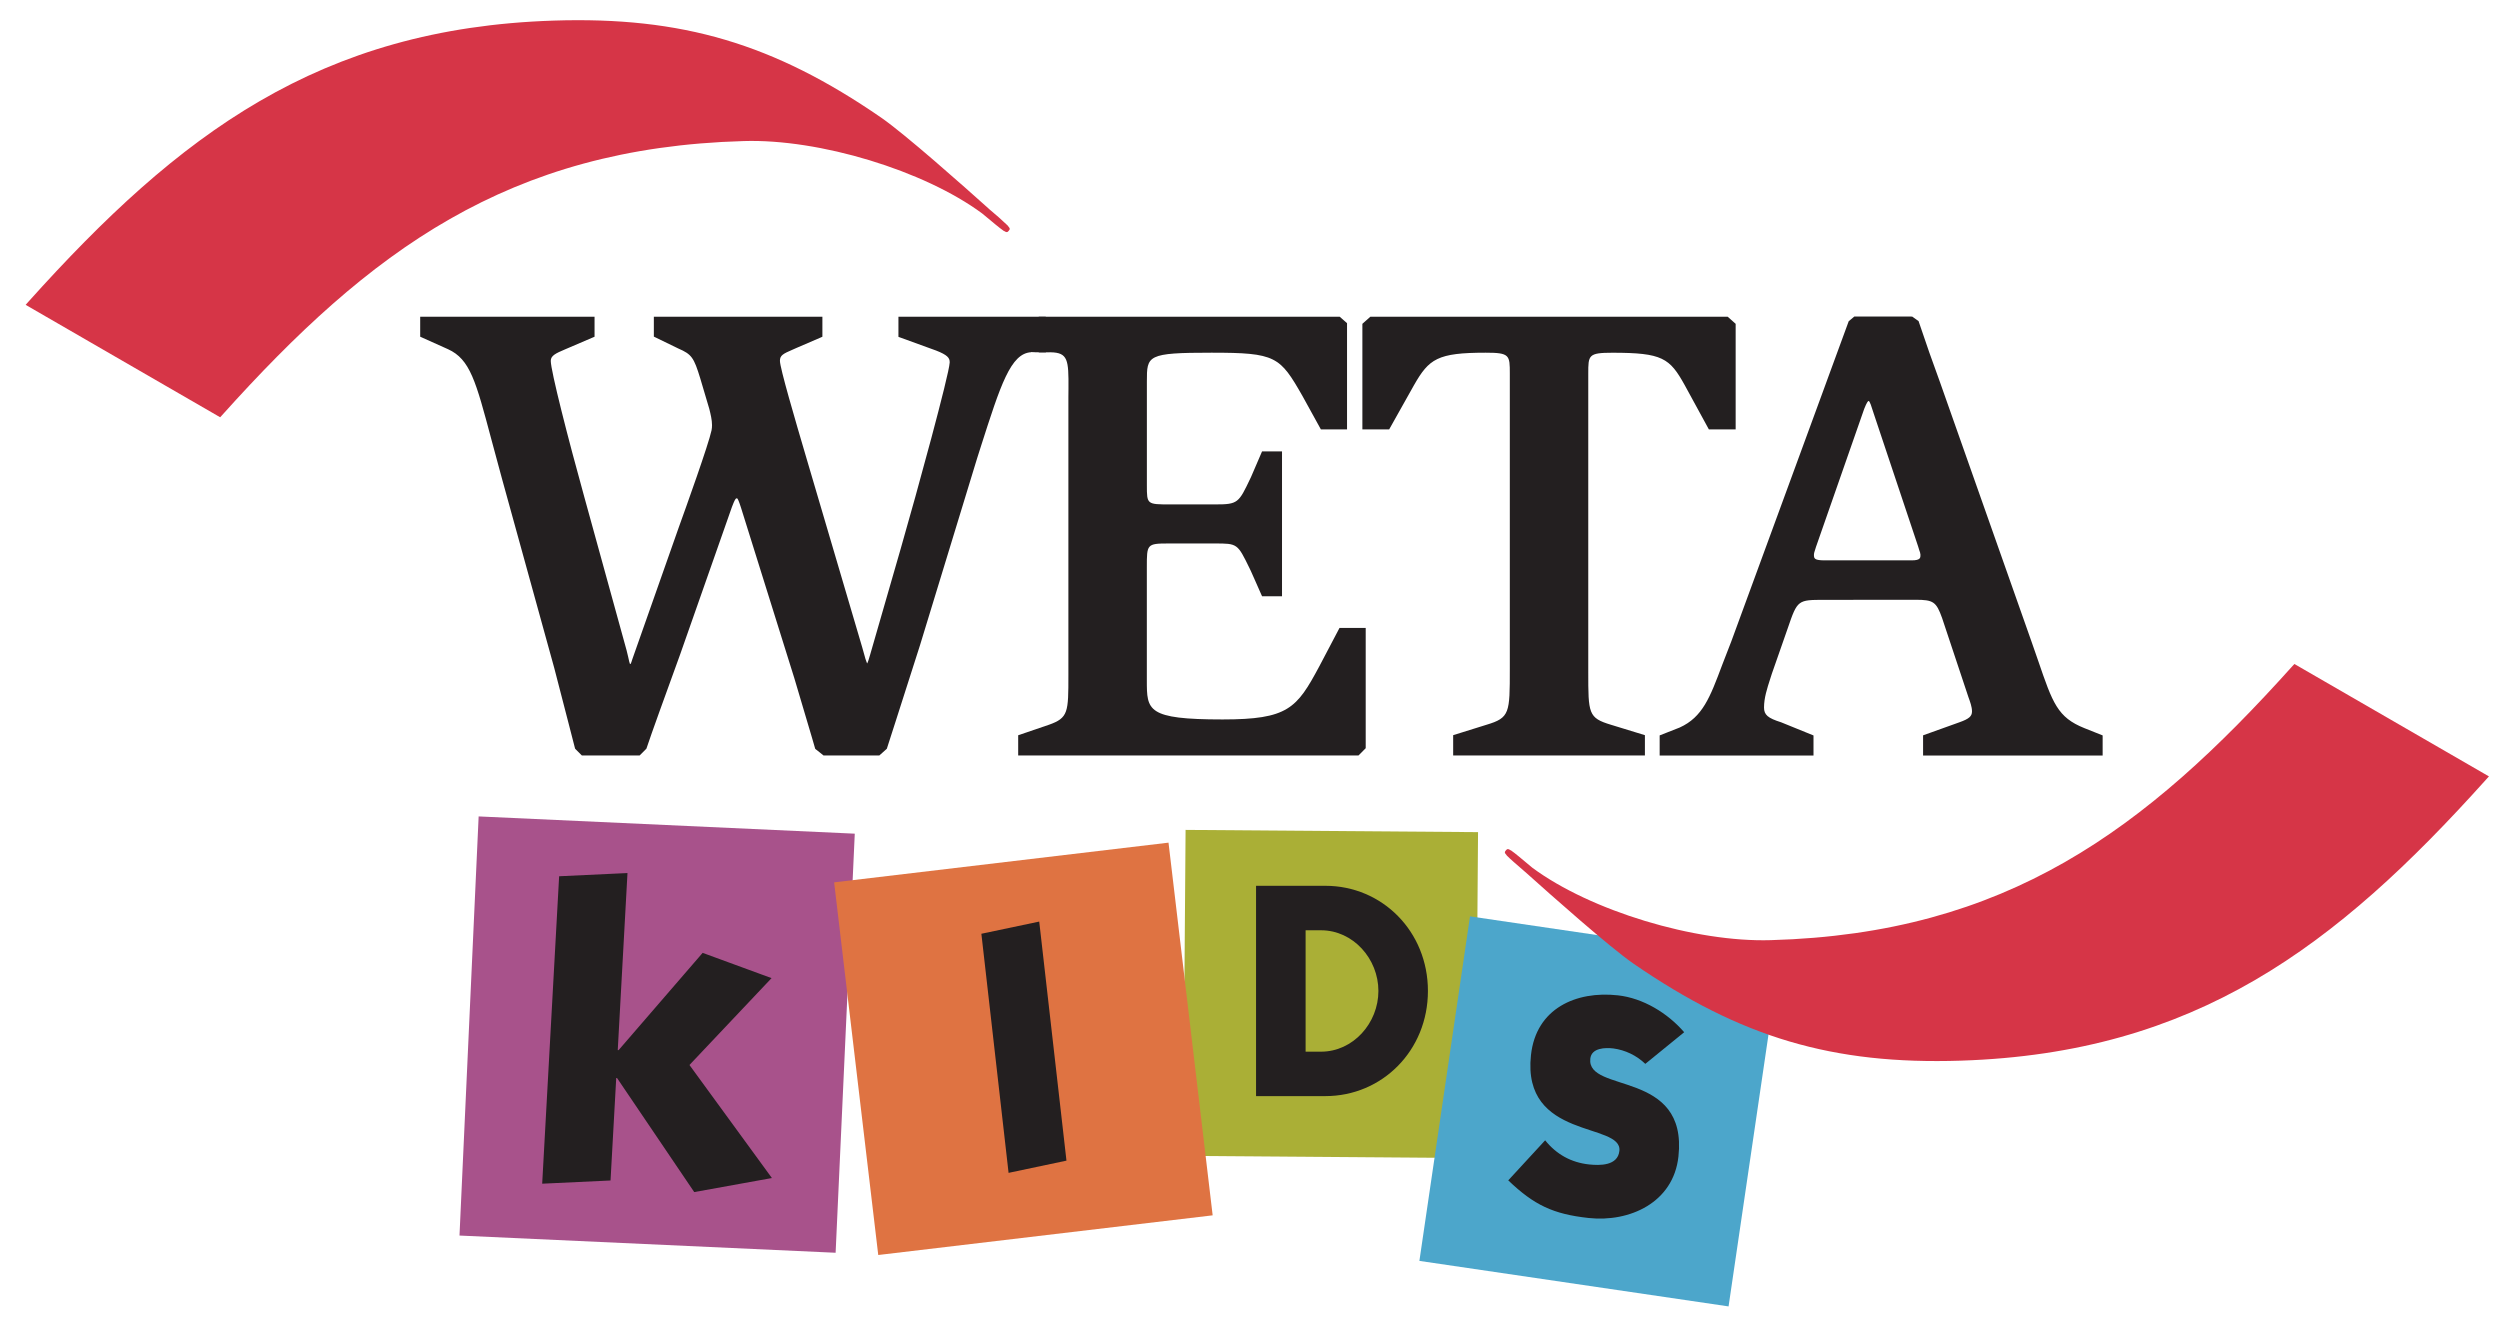
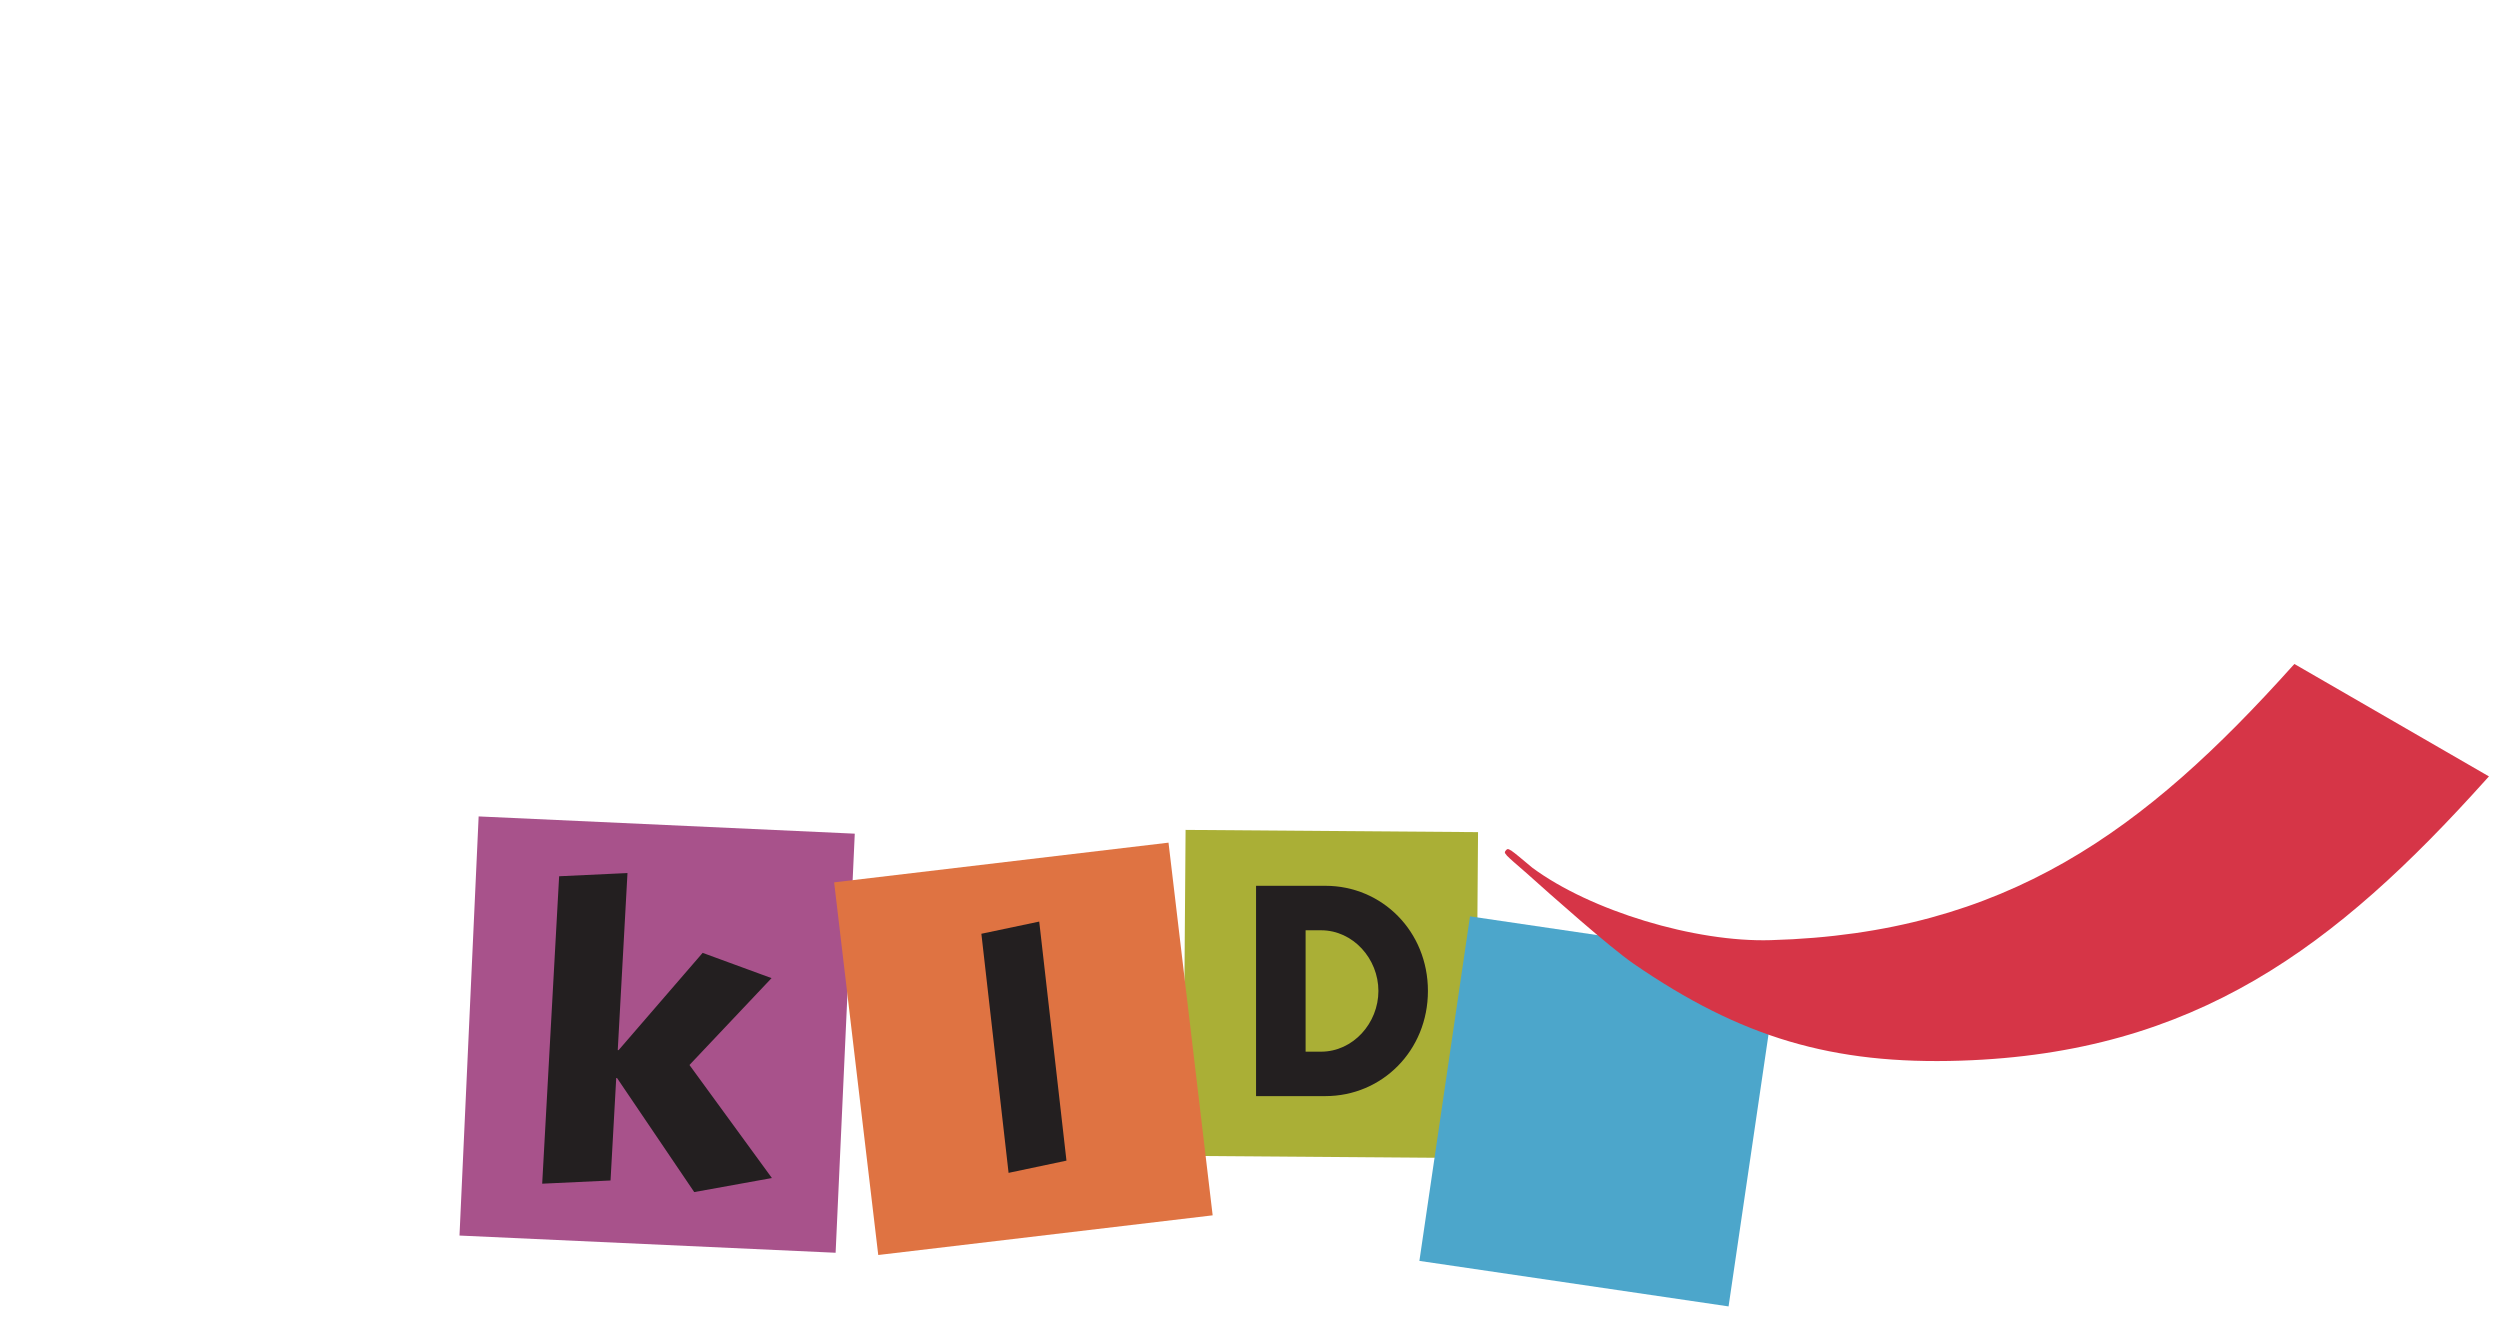
<svg xmlns="http://www.w3.org/2000/svg" width="624" height="333" xml:space="preserve" overflow="hidden">
  <g transform="translate(-328 -193)">
    <g>
      <g>
        <g>
          <path d="M2099.88 4217.56 2006 4213.27 2010.78 4108.76 2104.66 4113.06Z" fill="#A8528B" fill-rule="nonzero" fill-opacity="1" transform="matrix(1 0 0 1.001 -1563.31 -3716.09)" />
          <path d="M2259.62 4193.96 2186.62 4193.4 2187.23 4112.12 2260.23 4112.68Z" fill="#AAAF36" fill-rule="nonzero" fill-opacity="1" transform="matrix(1 0 0 1.001 -1563.31 -3716.09)" />
          <path d="M2030.87 4123.68 2047.93 4122.88 2045.5 4167.03 2045.71 4167.04 2066.69 4142.78 2083.89 4149.08 2063.4 4170.74 2083.98 4198.93 2064.59 4202.43 2045.33 4174 2045.12 4173.98 2043.7 4199.54 2026.64 4200.34ZM2217.19 4167.42 2221.04 4167.42C2229.04 4167.42 2235.36 4160.31 2235.36 4152.28 2235.36 4144.25 2229.04 4137.15 2221.04 4137.15L2217.19 4137.15ZM2204.82 4126.06 2222.13 4126.06C2236.31 4126.06 2247.72 4137.45 2247.72 4152.28 2247.72 4167.11 2236.31 4178.5 2222.13 4178.5L2204.82 4178.5 2204.82 4126.06" fill="#231F20" fill-rule="nonzero" fill-opacity="1" transform="matrix(1 0 0 1.001 -1563.31 -3716.09)" />
          <path d="M2193.99 4208.23 2110.52 4218.12 2099.51 4125.2 2182.97 4115.3Z" fill="#DF7342" fill-rule="nonzero" fill-opacity="1" transform="matrix(1 0 0 1.001 -1563.31 -3716.09)" />
          <path d="M2150.7 4134.98 2157.5 4194.59 2143.05 4197.64 2136.26 4138.02Z" fill="#231F20" fill-rule="nonzero" fill-opacity="1" transform="matrix(1 0 0 1.001 -1563.31 -3716.09)" />
          <path d="M2322.76 4230.94 2245.59 4219.59 2258.22 4133.68 2335.39 4145.03Z" fill="#4CA6CB" fill-rule="nonzero" fill-opacity="1" transform="matrix(1 0 0 1.001 -1563.31 -3716.09)" />
-           <path d="M2276.98 4189.52C2279.79 4193.02 2283.47 4195.06 2287.94 4195.54 2290.59 4195.82 2295.1 4195.92 2295.51 4192.16 2296.29 4184.95 2271.13 4189.5 2273.44 4168.27 2274.71 4156.59 2284.75 4152.23 2295.11 4153.37 2301.41 4154.05 2307.57 4157.81 2311.68 4162.57L2301.98 4170.46C2299.79 4168.36 2296.98 4167.01 2293.97 4166.61 2292.04 4166.39 2288.55 4166.42 2288.25 4169.16 2287.29 4177.9 2312.62 4171.81 2310.25 4193.55 2309.01 4205.04 2298.08 4210.01 2287.82 4208.89 2278.99 4207.93 2274.2 4205.66 2267.77 4199.51L2276.98 4189.52M2368.32 3984.12 2354.14 3984.12 2352.75 3985.28 2347.68 3999.09 2346.61 4002.02 2323.46 4065.07 2321.17 4070.98C2318.13 4079.09 2316.29 4083.99 2310.57 4086.59L2305.56 4088.56 2305.56 4093.57 2343.96 4093.57 2343.96 4088.57 2335.88 4085.29C2332.54 4084.24 2331.61 4083.42 2331.61 4081.6 2331.61 4079.24 2332.36 4076.91 2333.16 4074.44L2333.56 4073.19 2337.57 4061.73C2339.95 4054.76 2340.07 4054.76 2346.66 4054.76L2369.48 4054.74C2373.87 4054.74 2374.61 4055.24 2376.06 4059.3 2378.25 4065.87 2380.44 4072.45 2382.63 4079.02 2383.06 4080.21 2383.52 4081.45 2383.52 4082.57 2383.52 4083.79 2382.79 4084.43 2380.4 4085.28L2371.31 4088.54 2371.31 4093.57 2416.13 4093.57 2416.13 4088.56 2411.56 4086.74C2404.87 4084.06 2403.66 4080.51 2400.05 4069.98L2398.4 4065.24 2375.58 4000.62C2373.74 3995.62 2371.97 3990.59 2370.28 3985.54L2370.19 3985.26 2368.6 3984.13ZM2356.61 4007.15C2357.26 4005.5 2357.57 4005.16 2357.72 4005.16 2358 4005.16 2358.46 4006.61 2358.9 4008.02L2358.97 4008.24 2370.06 4041.4C2370.17 4041.73 2370.27 4042.05 2370.36 4042.38 2370.52 4042.75 2370.63 4043.13 2370.66 4043.53 2370.66 4044.27 2370.66 4044.91 2368.48 4044.91L2346.48 4044.91C2344.09 4044.87 2344.08 4044.37 2344.07 4043.52 2344.07 4043.13 2344.21 4042.72 2344.38 4042.2L2344.65 4041.34 2344.64 4041.39 2356.61 4007.15M2322.2 3984.16 2233.35 3984.16 2231.36 3985.93 2231.36 4012.25 2238.05 4012.25 2244.25 4001.21C2247.99 3994.67 2250.08 3993.13 2262.12 3993.13 2268.16 3993.13 2268.16 3993.74 2268.16 3998.37L2268.16 4071.96C2268.16 4083 2268.16 4084.16 2262.36 4085.9L2254.02 4088.5 2254.02 4093.56 2301.88 4093.56 2301.88 4088.5 2293.39 4085.9C2287.74 4084.2 2287.74 4083.12 2287.74 4072.75L2287.74 3998.37C2287.74 3993.74 2287.74 3993.14 2293.77 3993.14 2306.24 3993.14 2308.06 3994.46 2311.81 4001.21L2317.84 4012.25 2324.53 4012.25 2324.53 3985.93 2322.54 3984.16 2322.21 3984.16M2151.46 3984.16 2115.56 3984.16 2115.56 3989.18 2124.98 3992.6C2127.77 3993.69 2128.35 3994.43 2128.35 3995.45L2128.35 3995.6C2128.19 3998.68 2120.34 4027.39 2116.13 4041.99L2108.49 4068.46C2108.24 4069.35 2107.96 4070.3 2107.74 4070.63 2107.44 4069.88 2107.19 4069.1 2107 4068.31L2106.51 4066.57 2092.7 4019.77C2089.7 4009.59 2085.98 3996.93 2085.98 3995.16 2085.98 3993.8 2086.75 3993.4 2089.19 3992.35L2090.12 3991.94 2096.07 3989.38 2096.58 3989.15 2096.58 3984.16 2054.51 3984.16 2054.51 3989.12 2060.63 3992.09C2063.94 3993.53 2064.5 3994.3 2066.11 3999.59L2068.35 4007.14C2068.68 4008.47 2069.03 4009.86 2069.03 4011.2 2069.04 4011.63 2068.99 4012.06 2068.91 4012.49 2068.19 4015.95 2062.48 4031.85 2060.75 4036.63L2049.19 4069.42C2049.15 4069.54 2049.1 4069.67 2049.06 4069.8 2048.98 4070.14 2048.85 4070.46 2048.69 4070.76 2048.69 4070.75 2048.55 4070.76 2048.55 4070.76 2048.46 4070.63 2048.27 4069.76 2048.12 4069.06L2047.72 4067.4 2037.12 4028.99C2033.07 4014.42 2028.78 3997.62 2028.78 3995.16 2028.78 3993.87 2030.01 3993.29 2032.35 3992.3L2039.71 3989.15 2039.71 3984.16 1996.19 3984.16 1996.19 3989.14 2003.14 3992.26C2008.64 3994.76 2010.08 4000.2 2013.95 4014.73L2016.63 4024.64 2029.64 4071.71 2033.13 4085.18 2034.85 4091.86 2035 4092.02 2036.54 4093.56 2050.96 4093.56 2052.65 4091.87 2052.72 4091.67C2053.88 4088.17 2057.48 4078.25 2061.06 4068.4L2074 4031.6 2074.13 4031.27C2074.48 4030.37 2074.85 4029.45 2075.14 4029.45L2075.32 4029.46C2075.44 4029.54 2075.7 4030.01 2076.25 4031.73L2089.58 4074.31 2094 4089.19 2094.79 4091.91 2096.86 4093.56 2110.79 4093.56 2112.66 4091.89 2114.84 4085.12 2120.93 4066.11 2135.18 4019.52 2136.09 4016.66C2141.08 4001.08 2143.58 3993.27 2148.71 3993.01L2148.67 3992.97C2149.2 3993.02 2150.06 3993.03 2151.46 3993.04L2152.33 3993.05 2152.33 3984.16 2151.46 3984.16" fill="#231F20" fill-rule="nonzero" fill-opacity="1" transform="matrix(1 0 0 1.001 -1563.31 -3716.09)" />
        </g>
        <g>
-           <path d="M2225.36 3984.16 2150.57 3984.16 2150.57 3993.04 2153.54 3993.03C2157.88 3993.1 2158.05 3994.95 2158 4002.04L2157.98 4004.23 2157.98 4073.56C2157.98 4082.77 2157.98 4084.19 2153.11 4085.91L2145.45 4088.52 2145.45 4093.56 2230.39 4093.56 2232.19 4091.75 2232.19 4061.76 2225.65 4061.76 2220.58 4071.39C2214.97 4081.84 2212.82 4084.58 2196.45 4084.58 2177.56 4084.58 2177.56 4082.32 2177.56 4074.84L2177.56 4046.57C2177.56 4040.91 2177.56 4040.7 2182.95 4040.7L2194.52 4040.7C2200.18 4040.7 2200.18 4040.7 2203.2 4046.89L2203.54 4047.6C2203.54 4047.57 2206.09 4053.35 2206.09 4053.35L2206.33 4053.87 2211.3 4053.87 2211.3 4017.74 2206.32 4017.74 2203.53 4024.21 2203.42 4024.43C2200.49 4030.59 2200.32 4030.96 2194.68 4030.96L2183.44 4030.96C2177.57 4030.96 2177.57 4030.96 2177.57 4026.21L2177.57 4000.3C2177.57 3993.81 2177.57 3993.13 2193.72 3993.13 2209.79 3993.13 2210.77 3994.05 2216.42 4003.95L2220.75 4011.8 2221 4012.25 2227.53 4012.25 2227.53 3985.77 2225.7 3984.16 2225.37 3984.16" fill="#231F20" fill-rule="nonzero" fill-opacity="1" transform="matrix(1 0 0 1.001 -1563.31 -3716.09)" />
-           <path d="M2029.52 3910.32C1971.11 3912.21 1936.06 3938.53 1898.41 3980.41L1897.71 3981.2 1946.26 4009.23 1946.74 4008.71C1983.56 3967.74 2018.18 3942.02 2076.91 3940.36 2095.82 3939.76 2121.98 3947.7 2136.47 3958.42 2139.33 3960.8 2140.81 3962.04 2141.67 3962.63L2141.77 3962.74 2141.79 3962.71C2142.62 3963.24 2142.79 3963.09 2143.08 3962.74 2143.22 3962.57 2143.34 3962.43 2143.34 3962.26 2143.34 3962.09 2143.2 3961.85 2142.85 3961.48L2142.86 3961.45C2141.37 3960.03 2139.83 3958.67 2138.25 3957.36L2137.99 3957.12C2131.95 3951.7 2117.24 3938.65 2111.23 3934.5 2084.44 3916.07 2061.53 3909.29 2029.52 3910.32" fill="#D63547" fill-rule="nonzero" fill-opacity="1" transform="matrix(1 0 0 1.001 -1563.31 -3716.09)" />
-         </g>
+           </g>
        <g>
          <path d="M2463.52 4071.26C2426.7 4112.23 2392.08 4137.96 2333.35 4139.61 2314.44 4140.2 2288.28 4132.28 2273.79 4121.56 2270.93 4119.17 2269.45 4117.92 2268.6 4117.34 2268.56 4117.31 2268.52 4117.27 2268.48 4117.24L2268.47 4117.26C2267.64 4116.72 2267.48 4116.88 2267.18 4117.23 2267.03 4117.4 2266.92 4117.54 2266.92 4117.71 2266.92 4117.88 2267.06 4118.13 2267.42 4118.5L2267.39 4118.53 2267.52 4118.62C2268.19 4119.32 2269.53 4120.47 2272.01 4122.62L2272.3 4122.87C2278.34 4128.29 2293.04 4141.34 2299.03 4145.47 2325.83 4163.91 2348.74 4170.69 2380.74 4169.66 2439.15 4167.77 2474.21 4141.44 2511.84 4099.56L2512.55 4098.78 2463.99 4070.75 2463.52 4071.26" fill="#D63547" fill-rule="nonzero" fill-opacity="1" transform="matrix(1 0 0 1.001 -1563.31 -3716.09)" />
        </g>
      </g>
    </g>
  </g>
</svg>